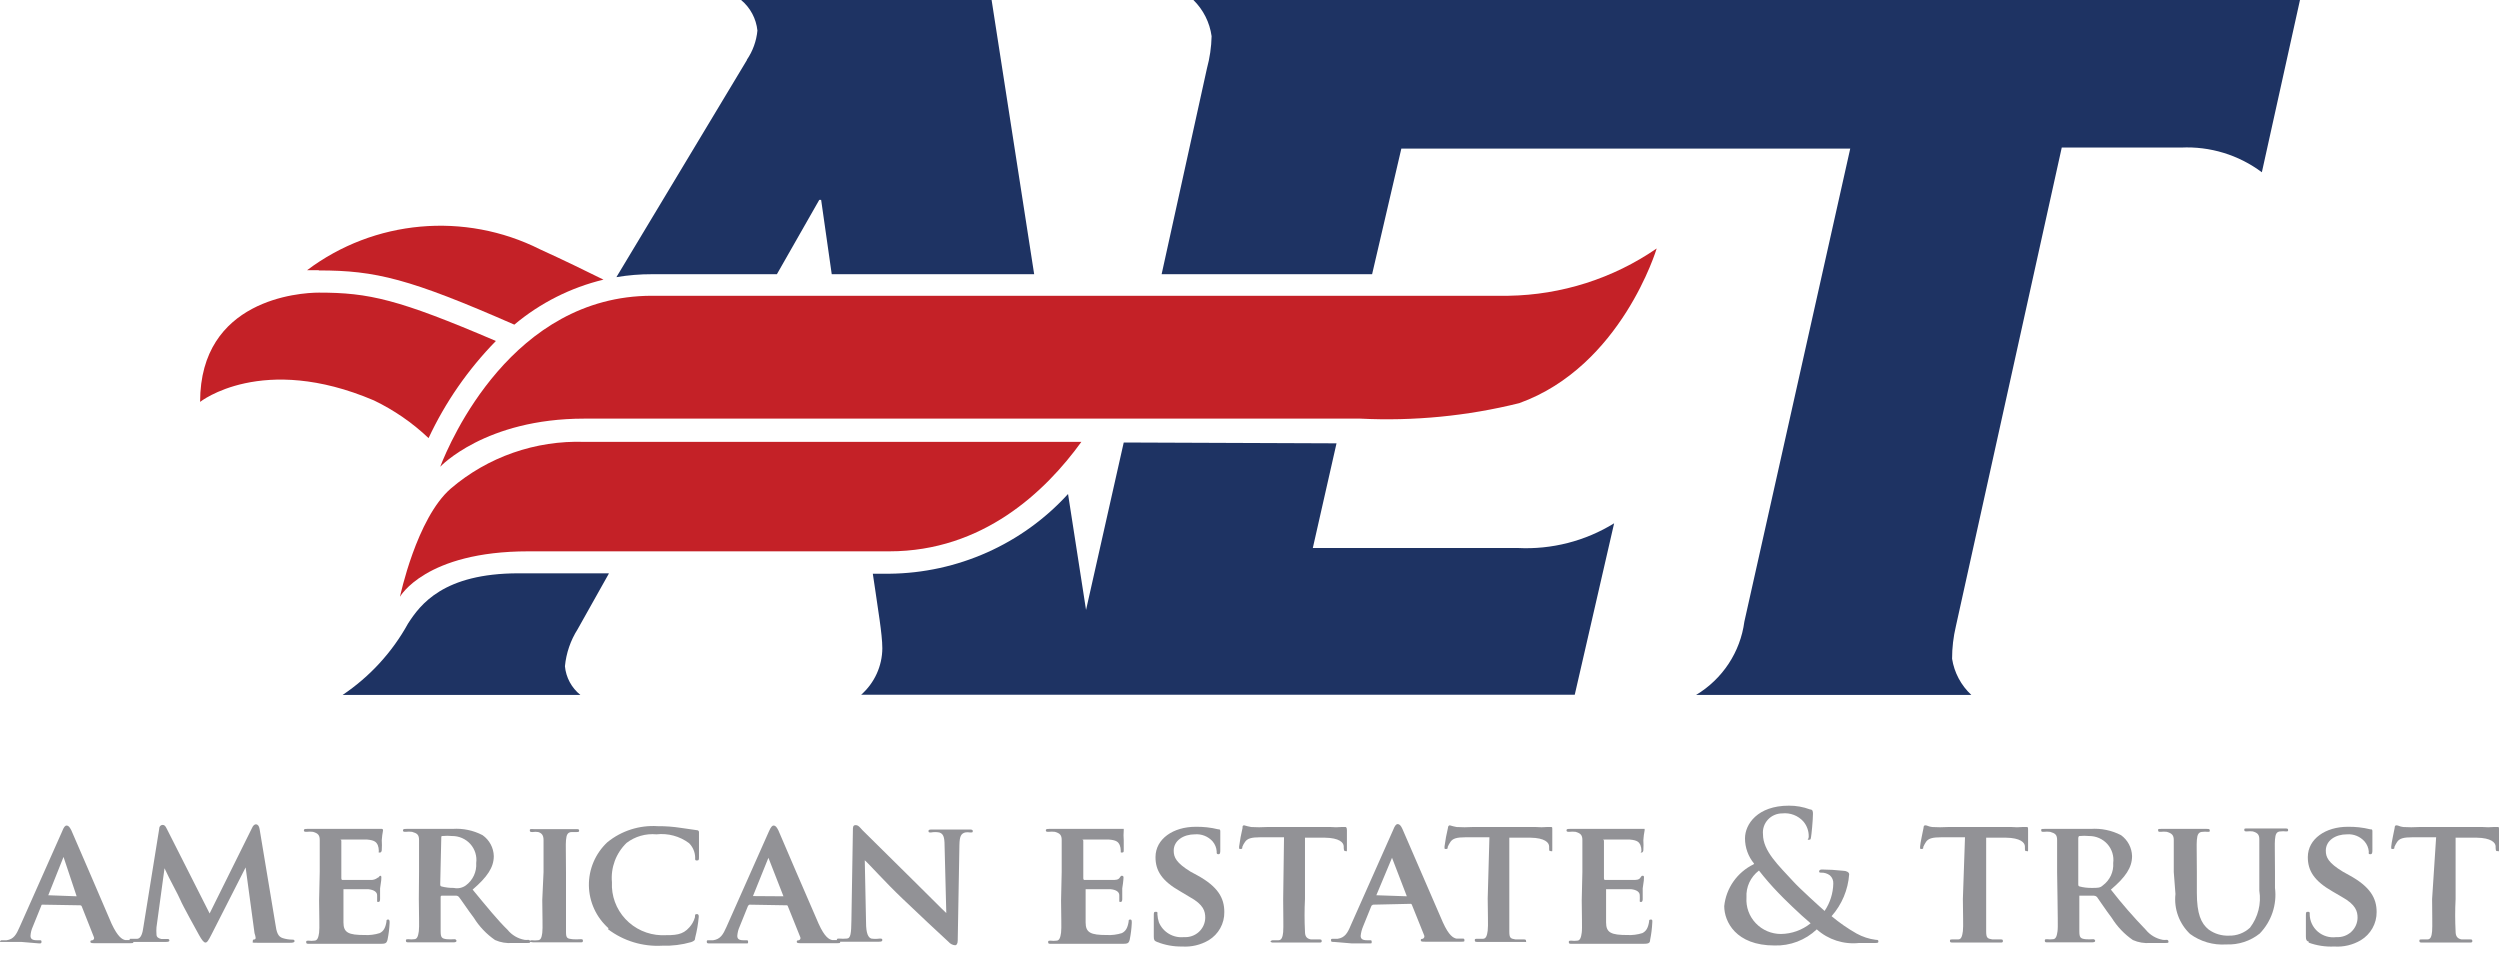
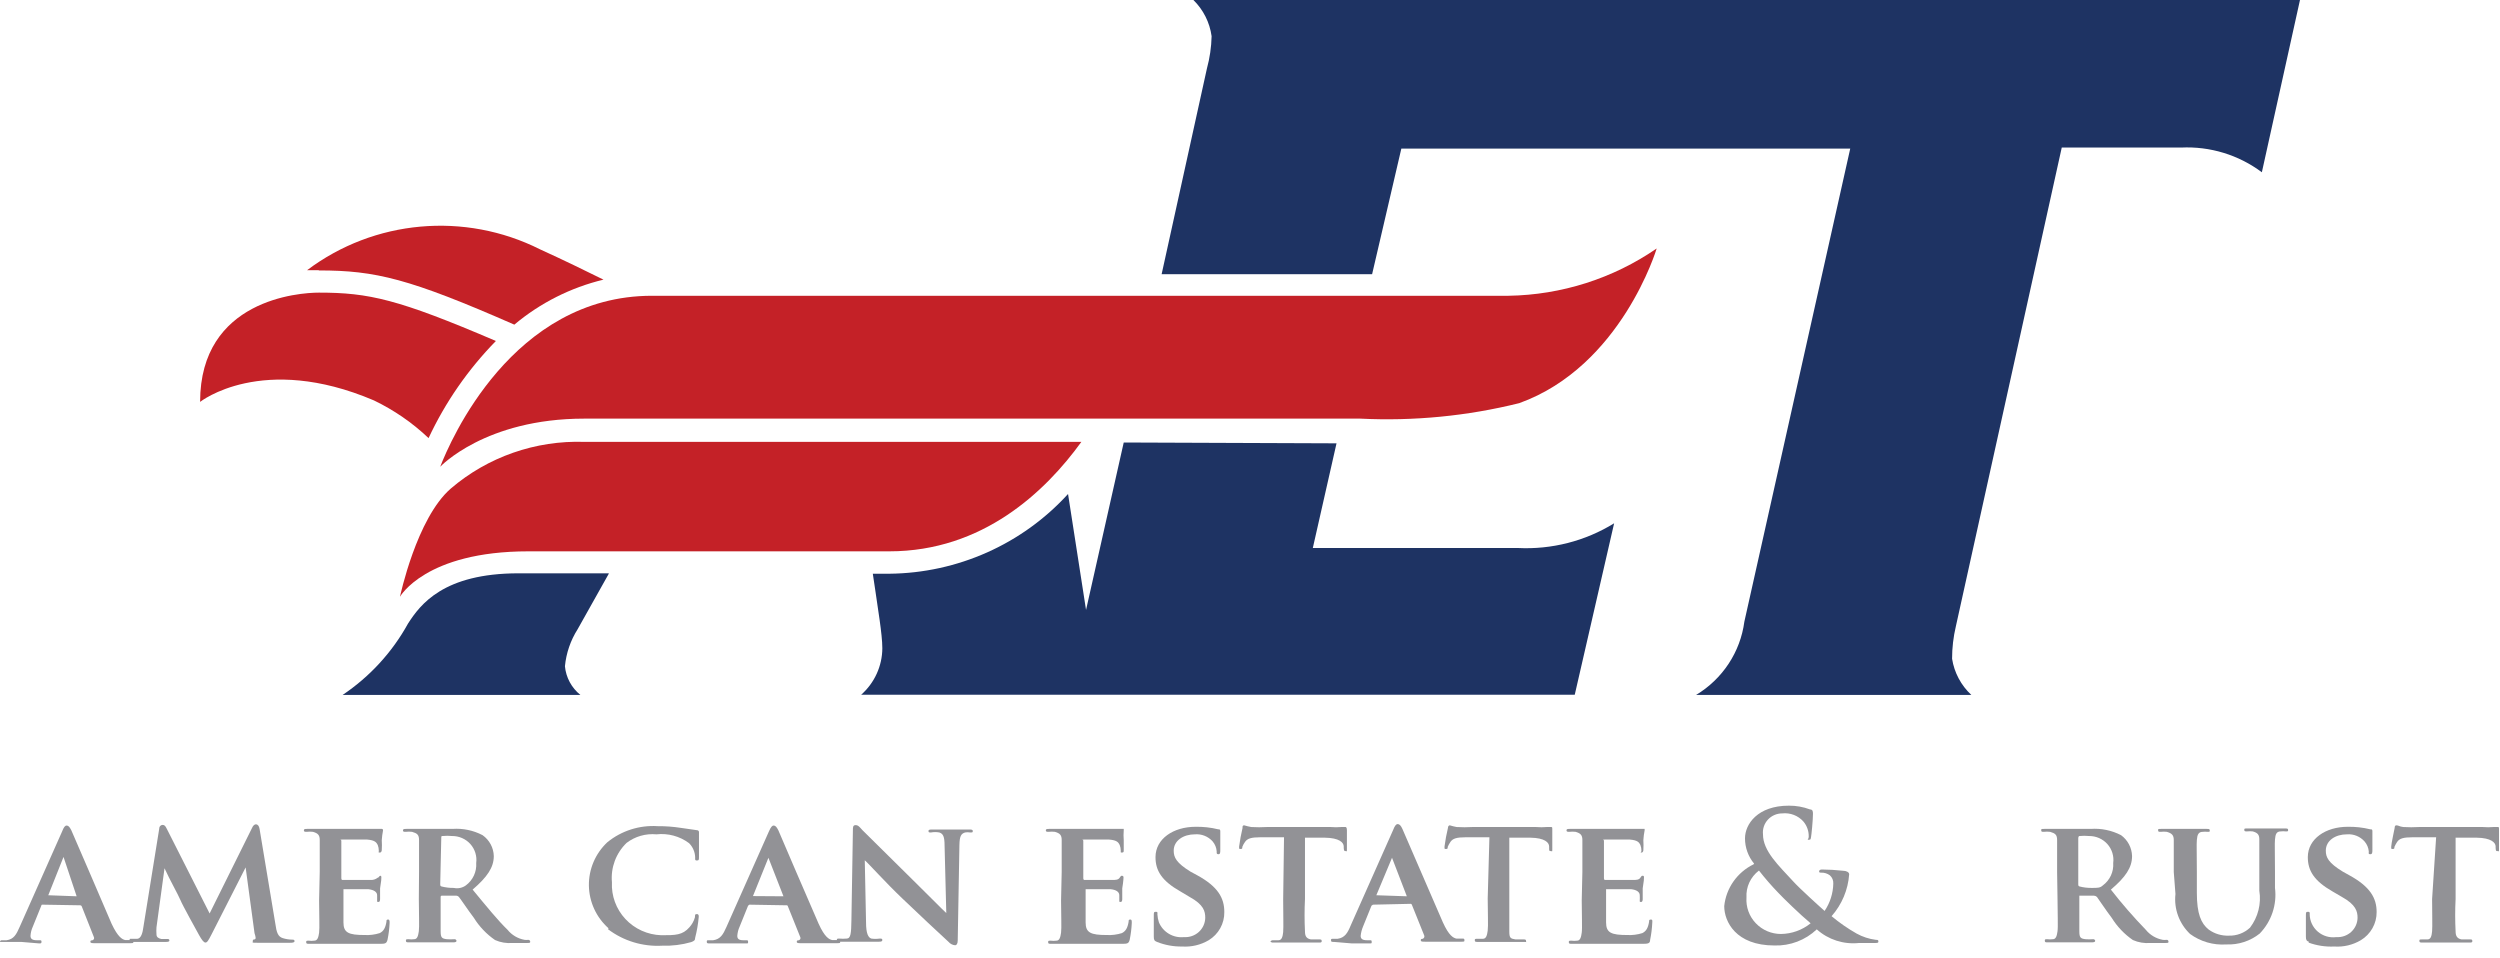
<svg xmlns="http://www.w3.org/2000/svg" width="120" height="46" viewBox="0 0 120 46" fill="none">
  <g clip-path="url(#clip0)">
    <path d="M3.679 43.022L3.049 41.133V41.063C3.049 41.063 3.049 41.063 3.049 41.133L2.317 42.972L3.679 43.022ZM2.053 43.424C2.002 43.424 1.992 43.424 1.982 43.474L1.575 44.479C1.511 44.618 1.473 44.768 1.464 44.921C1.464 45.052 1.535 45.132 1.768 45.132H1.88C1.972 45.132 1.992 45.132 1.992 45.212C1.992 45.293 1.941 45.283 1.87 45.283L1.016 45.212H0.142C0 45.212 0 45.212 0 45.212C0 45.212 0 45.132 0.081 45.132H0.315C0.661 45.082 0.783 44.861 0.945 44.489L2.978 39.917C3.059 39.706 3.12 39.626 3.202 39.626C3.283 39.626 3.344 39.697 3.425 39.857C3.608 40.259 4.879 43.233 5.356 44.338C5.661 44.991 5.875 45.092 6.007 45.122H6.302C6.363 45.122 6.403 45.122 6.403 45.202C6.403 45.283 6.403 45.273 6.068 45.273H4.564C4.431 45.273 4.34 45.273 4.34 45.212C4.34 45.152 4.34 45.142 4.442 45.132C4.474 45.121 4.499 45.097 4.511 45.066C4.523 45.035 4.52 45 4.503 44.971L3.923 43.504C3.91 43.472 3.877 43.452 3.842 43.454L2.053 43.424Z" fill="#929296" />
    <path fill-rule="evenodd" clip-rule="evenodd" d="M7.643 39.777C7.643 39.656 7.735 39.596 7.796 39.596C7.857 39.596 7.928 39.596 8.029 39.827L10.062 43.846L12.095 39.747C12.146 39.626 12.217 39.566 12.288 39.566C12.359 39.566 12.44 39.636 12.461 39.797L13.213 44.318C13.274 44.77 13.345 44.961 13.579 45.032C13.72 45.076 13.867 45.1 14.016 45.102C14.077 45.102 14.138 45.102 14.138 45.172C14.138 45.242 14.046 45.253 13.934 45.253C13.823 45.253 12.664 45.253 12.359 45.253C12.054 45.253 12.136 45.253 12.136 45.172C12.136 45.092 12.136 45.112 12.217 45.092C12.298 45.072 12.278 44.991 12.217 44.79L11.79 41.636L10.164 44.831C9.991 45.172 9.94 45.242 9.859 45.242C9.778 45.242 9.676 45.102 9.554 44.881C9.432 44.66 8.751 43.434 8.66 43.203C8.568 42.972 8.131 42.198 7.897 41.676L7.511 44.509C7.502 44.623 7.502 44.737 7.511 44.851C7.511 44.991 7.613 45.042 7.745 45.072H8.019C8.08 45.072 8.131 45.072 8.131 45.142C8.131 45.212 8.04 45.212 7.928 45.212H7.115H6.352C6.281 45.212 6.22 45.212 6.22 45.132C6.22 45.052 6.22 45.062 6.342 45.062H6.576C6.779 45.062 6.85 44.75 6.881 44.509L7.643 39.777Z" fill="#929296" />
    <path fill-rule="evenodd" clip-rule="evenodd" d="M15.347 41.857C15.347 40.761 15.347 40.55 15.347 40.319C15.347 40.088 15.266 39.998 15.022 39.928C14.921 39.915 14.818 39.915 14.717 39.928C14.646 39.928 14.585 39.928 14.585 39.857C14.585 39.787 14.646 39.787 14.758 39.787H15.866H17.898H18.213H18.335C18.335 39.787 18.386 39.787 18.386 39.857C18.355 40.013 18.335 40.171 18.325 40.329C18.335 40.487 18.335 40.644 18.325 40.802C18.325 40.802 18.325 40.922 18.234 40.922C18.142 40.922 18.183 40.922 18.183 40.832C18.182 40.739 18.165 40.647 18.132 40.56C18.071 40.44 18 40.329 17.624 40.299C17.492 40.299 16.608 40.299 16.435 40.299C16.262 40.299 16.384 40.299 16.384 40.36V42.158C16.384 42.158 16.384 42.238 16.435 42.238C16.486 42.238 17.593 42.238 17.766 42.238C17.898 42.25 18.029 42.21 18.132 42.128C18.183 42.128 18.213 42.038 18.244 42.038C18.274 42.038 18.305 42.038 18.305 42.108C18.305 42.178 18.305 42.279 18.244 42.64C18.244 42.791 18.244 43.082 18.244 43.133C18.244 43.183 18.244 43.293 18.173 43.293C18.102 43.293 18.102 43.293 18.102 43.233C18.106 43.146 18.106 43.059 18.102 42.972C18.102 42.821 17.959 42.711 17.675 42.681H16.486C16.486 42.681 16.486 42.681 16.486 42.761V43.203C16.486 43.444 16.486 44.067 16.486 44.278C16.486 44.77 16.73 44.881 17.502 44.881C17.746 44.894 17.991 44.863 18.224 44.79C18.407 44.7 18.498 44.549 18.549 44.248C18.549 44.178 18.549 44.137 18.63 44.137C18.711 44.137 18.701 44.238 18.701 44.308C18.689 44.578 18.655 44.847 18.6 45.112C18.549 45.303 18.478 45.303 18.193 45.303C17.624 45.303 17.177 45.303 16.791 45.303H14.849C14.748 45.303 14.697 45.303 14.697 45.233C14.697 45.162 14.697 45.152 14.819 45.152C14.906 45.165 14.995 45.165 15.083 45.152C15.246 45.152 15.286 44.981 15.317 44.77C15.347 44.559 15.317 43.886 15.317 43.223L15.347 41.857Z" fill="#929296" />
    <path d="M21.131 42.429C21.131 42.5 21.131 42.53 21.192 42.55C21.384 42.599 21.582 42.623 21.781 42.62C21.983 42.664 22.194 42.62 22.36 42.5C22.7 42.248 22.888 41.843 22.858 41.425C22.902 41.096 22.8 40.764 22.578 40.515C22.356 40.267 22.035 40.126 21.7 40.129C21.547 40.114 21.394 40.114 21.242 40.129C21.192 40.129 21.181 40.129 21.181 40.229L21.131 42.429ZM20.114 41.857V40.319C20.114 40.068 20.023 39.998 19.779 39.928C19.677 39.915 19.575 39.915 19.474 39.928C19.392 39.928 19.342 39.928 19.342 39.857C19.342 39.787 19.413 39.787 19.525 39.787H20.541H21.72C22.22 39.752 22.72 39.856 23.163 40.088C23.493 40.32 23.693 40.693 23.702 41.093C23.702 41.636 23.387 42.098 22.686 42.701C23.366 43.524 23.905 44.188 24.363 44.63C24.566 44.882 24.855 45.053 25.176 45.112C25.236 45.121 25.298 45.121 25.359 45.112C25.405 45.112 25.445 45.146 25.45 45.192C25.45 45.253 25.45 45.263 25.298 45.263H24.596C24.311 45.286 24.024 45.238 23.763 45.122C23.354 44.84 23.007 44.477 22.747 44.057C22.442 43.655 22.127 43.173 22.025 43.052C21.991 43.015 21.943 42.993 21.893 42.992H21.202C21.202 42.992 21.151 42.992 21.151 43.052V43.153C21.151 43.826 21.151 44.389 21.151 44.7C21.151 45.011 21.212 45.052 21.446 45.082C21.567 45.091 21.69 45.091 21.811 45.082C21.836 45.079 21.86 45.086 21.879 45.101C21.898 45.116 21.911 45.138 21.913 45.162C21.913 45.212 21.852 45.233 21.761 45.233H20.572H19.636C19.545 45.233 19.484 45.233 19.484 45.162C19.484 45.092 19.484 45.082 19.606 45.082C19.697 45.094 19.789 45.094 19.88 45.082C20.033 45.082 20.073 44.911 20.104 44.7C20.134 44.489 20.104 43.816 20.104 43.153L20.114 41.857Z" fill="#929296" />
-     <path fill-rule="evenodd" clip-rule="evenodd" d="M26.09 41.857C26.09 40.761 26.09 40.55 26.09 40.319C26.09 40.088 25.999 39.988 25.836 39.938C25.745 39.923 25.653 39.923 25.562 39.938C25.481 39.938 25.43 39.938 25.43 39.857C25.43 39.777 25.491 39.797 25.613 39.797H26.629H27.645C27.737 39.797 27.798 39.797 27.798 39.857C27.798 39.917 27.798 39.938 27.676 39.938H27.452C27.249 39.938 27.188 40.068 27.168 40.329C27.147 40.591 27.168 40.772 27.168 41.867V43.153C27.168 43.856 27.168 44.439 27.168 44.74C27.168 45.042 27.239 45.052 27.473 45.082C27.601 45.092 27.73 45.092 27.859 45.082C27.95 45.082 27.981 45.082 27.981 45.162C27.981 45.242 27.92 45.233 27.839 45.233H26.609H25.592C25.501 45.212 25.409 45.212 25.409 45.212C25.409 45.212 25.409 45.132 25.531 45.132C25.622 45.144 25.715 45.144 25.806 45.132C25.958 45.132 25.999 45.001 26.029 44.78C26.06 44.559 26.029 43.906 26.029 43.203L26.09 41.857Z" fill="#929296" />
    <path fill-rule="evenodd" clip-rule="evenodd" d="M29.211 44.559C28.621 44.035 28.279 43.292 28.267 42.508C28.256 41.724 28.575 40.971 29.15 40.43C29.827 39.877 30.692 39.6 31.569 39.656C31.939 39.653 32.31 39.68 32.676 39.737L33.439 39.847C33.52 39.847 33.551 39.897 33.551 39.938C33.551 39.978 33.551 40.078 33.551 40.34C33.551 40.601 33.551 40.983 33.551 41.123C33.551 41.264 33.551 41.304 33.449 41.304C33.347 41.304 33.368 41.244 33.368 41.153C33.361 40.897 33.256 40.652 33.073 40.47C32.625 40.137 32.065 39.986 31.508 40.048C30.994 40.001 30.482 40.148 30.075 40.46C29.566 40.954 29.309 41.647 29.373 42.349C29.34 42.998 29.573 43.633 30.018 44.111C30.463 44.589 31.084 44.87 31.741 44.891C32.422 44.891 32.758 44.891 33.093 44.509C33.218 44.37 33.308 44.206 33.358 44.027C33.358 43.916 33.358 43.876 33.449 43.876C33.54 43.876 33.54 43.946 33.54 44.007C33.511 44.346 33.453 44.682 33.368 45.011C33.368 45.142 33.307 45.172 33.175 45.222C32.726 45.351 32.259 45.408 31.792 45.393C30.853 45.447 29.926 45.166 29.18 44.599" fill="#929296" />
    <path d="M37.606 43.022L36.884 41.173V41.103C36.884 41.103 36.884 41.103 36.884 41.173L36.142 43.012L37.606 43.022ZM35.969 43.424C35.969 43.424 35.969 43.424 35.908 43.474L35.502 44.479C35.438 44.618 35.4 44.768 35.39 44.921C35.39 45.052 35.451 45.132 35.685 45.132H35.797C35.898 45.132 35.908 45.132 35.908 45.212C35.908 45.293 35.908 45.283 35.797 45.283H34.943H34.059C33.967 45.283 33.926 45.283 33.926 45.212C33.926 45.142 33.926 45.132 34.008 45.132H34.231C34.577 45.082 34.709 44.861 34.872 44.489L36.904 39.917C36.996 39.706 37.057 39.626 37.138 39.626C37.22 39.626 37.281 39.697 37.362 39.857C37.535 40.259 38.805 43.233 39.293 44.338C39.588 44.991 39.801 45.092 39.943 45.122H40.228C40.299 45.122 40.33 45.122 40.33 45.202C40.33 45.283 40.33 45.273 40.004 45.273H38.47C38.327 45.273 38.246 45.273 38.246 45.212C38.246 45.152 38.246 45.142 38.348 45.132C38.38 45.121 38.405 45.097 38.417 45.066C38.429 45.035 38.426 45 38.409 44.971L37.819 43.504C37.817 43.488 37.808 43.474 37.794 43.464C37.781 43.455 37.764 43.451 37.748 43.454L35.969 43.424Z" fill="#929296" />
    <path fill-rule="evenodd" clip-rule="evenodd" d="M41.57 44.268C41.57 44.831 41.681 45.001 41.824 45.052C41.955 45.071 42.089 45.071 42.22 45.052C42.312 45.052 42.352 45.052 42.352 45.122C42.352 45.192 42.291 45.202 42.179 45.202H41.163H40.34C40.238 45.202 40.167 45.202 40.167 45.122C40.167 45.042 40.218 45.052 40.289 45.052C40.404 45.062 40.52 45.062 40.635 45.052C40.838 45.052 40.858 44.8 40.868 44.167L40.939 39.857C40.939 39.706 40.939 39.606 41.072 39.606C41.204 39.606 41.275 39.717 41.397 39.847C41.519 39.978 42.688 41.113 43.775 42.198C44.294 42.701 45.3 43.725 45.422 43.826L45.34 40.601C45.34 40.149 45.269 40.018 45.086 39.958C44.955 39.934 44.821 39.934 44.69 39.958C44.588 39.958 44.568 39.958 44.568 39.887C44.568 39.817 44.639 39.817 44.761 39.817H45.777H46.519C46.621 39.817 46.692 39.817 46.692 39.887C46.692 39.958 46.692 39.958 46.56 39.958C46.483 39.944 46.404 39.944 46.326 39.958C46.123 40.018 46.062 40.149 46.052 40.56L45.971 45.142C45.971 45.303 45.91 45.373 45.849 45.373C45.726 45.364 45.612 45.306 45.533 45.212C45.056 44.78 44.111 43.886 43.308 43.123C42.505 42.359 41.671 41.425 41.509 41.294L41.57 44.268Z" fill="#929296" />
    <path fill-rule="evenodd" clip-rule="evenodd" d="M50.961 41.857C50.961 40.761 50.961 40.55 50.961 40.319C50.961 40.088 50.88 39.998 50.636 39.928C50.535 39.915 50.432 39.915 50.331 39.928C50.26 39.928 50.199 39.928 50.199 39.857C50.199 39.787 50.27 39.787 50.372 39.787H51.469H53.502H53.817H53.939C53.939 39.787 53.939 39.787 53.939 39.857C53.926 40.014 53.926 40.172 53.939 40.329C53.939 40.4 53.939 40.721 53.939 40.802C53.939 40.882 53.939 40.922 53.858 40.922C53.776 40.922 53.797 40.922 53.797 40.832C53.796 40.739 53.779 40.647 53.746 40.56C53.685 40.44 53.624 40.329 53.238 40.299C53.106 40.299 52.221 40.299 52.049 40.299C51.876 40.299 51.998 40.299 51.998 40.36V42.158C51.998 42.158 51.998 42.238 52.049 42.238C52.099 42.238 53.207 42.238 53.38 42.238C53.553 42.238 53.675 42.238 53.746 42.128C53.817 42.017 53.827 42.038 53.868 42.038C53.903 42.042 53.929 42.073 53.929 42.108C53.929 42.108 53.929 42.279 53.868 42.64C53.868 42.791 53.868 43.082 53.868 43.133C53.868 43.183 53.868 43.293 53.797 43.293C53.726 43.293 53.726 43.293 53.726 43.233C53.73 43.146 53.73 43.059 53.726 42.972C53.726 42.821 53.593 42.711 53.309 42.681H52.11C52.11 42.681 52.11 42.681 52.11 42.761V43.203C52.11 43.444 52.11 44.067 52.11 44.278C52.11 44.77 52.354 44.881 53.126 44.881C53.37 44.894 53.614 44.863 53.848 44.79C54.031 44.7 54.122 44.549 54.173 44.248C54.173 44.178 54.173 44.137 54.254 44.137C54.336 44.137 54.325 44.238 54.325 44.308C54.313 44.578 54.279 44.847 54.224 45.112C54.173 45.303 54.102 45.303 53.817 45.303C53.248 45.303 52.801 45.303 52.414 45.303H50.463C50.361 45.303 50.311 45.303 50.311 45.233C50.311 45.162 50.311 45.152 50.433 45.152C50.524 45.164 50.616 45.164 50.707 45.152C50.859 45.152 50.9 44.981 50.931 44.77C50.961 44.559 50.931 43.886 50.931 43.223L50.961 41.857Z" fill="#929296" />
    <path fill-rule="evenodd" clip-rule="evenodd" d="M55.535 45.212C55.413 45.162 55.382 45.122 55.382 44.961C55.382 44.569 55.382 44.117 55.382 43.956C55.382 43.796 55.382 43.766 55.484 43.766C55.586 43.766 55.555 43.836 55.555 43.886C55.562 44.016 55.586 44.144 55.626 44.268C55.823 44.746 56.316 45.037 56.836 44.981C57.096 44.998 57.352 44.908 57.544 44.734C57.736 44.559 57.847 44.315 57.852 44.057C57.852 43.745 57.781 43.424 57.1 43.052L56.663 42.791C55.758 42.279 55.464 41.786 55.464 41.143C55.464 40.259 56.327 39.686 57.385 39.686C57.751 39.679 58.117 39.719 58.472 39.807C58.533 39.807 58.574 39.807 58.574 39.897C58.574 39.988 58.574 40.199 58.574 40.772C58.574 40.922 58.574 41.003 58.482 41.003C58.391 41.003 58.401 40.952 58.401 40.872C58.391 40.695 58.323 40.526 58.208 40.39C57.995 40.148 57.677 40.021 57.354 40.048C56.815 40.048 56.338 40.34 56.338 40.832C56.338 41.153 56.46 41.414 57.141 41.837L57.456 42.007C58.472 42.56 58.767 43.112 58.767 43.776C58.777 44.328 58.491 44.844 58.015 45.132C57.632 45.357 57.189 45.462 56.744 45.433C56.33 45.44 55.919 45.365 55.535 45.212Z" fill="#929296" />
    <path fill-rule="evenodd" clip-rule="evenodd" d="M61.633 40.189H60.495C60.058 40.189 59.875 40.249 59.763 40.41C59.708 40.484 59.663 40.565 59.631 40.651C59.631 40.721 59.631 40.751 59.55 40.751C59.468 40.751 59.478 40.751 59.478 40.631C59.517 40.334 59.572 40.038 59.641 39.747C59.641 39.656 59.641 39.616 59.722 39.616C59.833 39.649 59.944 39.676 60.058 39.697C60.312 39.712 60.566 39.712 60.82 39.697H63.869C64.041 39.712 64.215 39.712 64.387 39.697H64.591C64.591 39.697 64.652 39.697 64.652 39.847C64.652 39.998 64.652 40.54 64.652 40.731C64.652 40.922 64.652 40.852 64.591 40.852C64.53 40.852 64.509 40.852 64.499 40.701V40.631C64.499 40.44 64.286 40.219 63.595 40.209H62.639V43.153C62.613 43.672 62.613 44.191 62.639 44.71C62.639 44.921 62.7 45.052 62.924 45.092H63.32C63.401 45.092 63.442 45.092 63.442 45.172C63.442 45.253 63.381 45.242 63.29 45.242H62.06H61.044C61.033 45.212 60.983 45.212 60.983 45.212C60.983 45.212 60.983 45.132 61.105 45.132H61.369C61.521 45.132 61.572 44.961 61.592 44.74C61.613 44.519 61.592 43.856 61.592 43.193L61.633 40.189Z" fill="#929296" />
    <path d="M67.528 43.022L66.817 41.173V41.103C66.817 41.103 66.817 41.103 66.817 41.173L66.064 42.972L67.528 43.022ZM65.902 43.424C65.902 43.424 65.902 43.424 65.831 43.474L65.424 44.479C65.365 44.62 65.327 44.769 65.312 44.921C65.312 45.052 65.383 45.132 65.617 45.132H65.729C65.831 45.132 65.841 45.132 65.841 45.212C65.841 45.293 65.841 45.283 65.719 45.283H64.875L64.032 45.212C63.93 45.212 63.889 45.212 63.889 45.142C63.889 45.072 63.889 45.062 63.981 45.062H64.204C64.55 45.011 64.682 44.79 64.835 44.419L66.867 39.847C66.949 39.636 67.01 39.556 67.091 39.556C67.172 39.556 67.243 39.626 67.315 39.787C67.498 40.189 68.768 43.163 69.256 44.268C69.551 44.921 69.764 45.022 69.906 45.052H70.191C70.262 45.052 70.293 45.052 70.293 45.132C70.293 45.212 70.293 45.202 69.967 45.202H68.422C68.28 45.202 68.199 45.202 68.199 45.142C68.199 45.082 68.199 45.072 68.29 45.062C68.322 45.05 68.347 45.027 68.361 44.996C68.374 44.966 68.375 44.931 68.362 44.901L67.772 43.434C67.762 43.399 67.727 43.377 67.691 43.384L65.902 43.424Z" fill="#929296" />
    <path fill-rule="evenodd" clip-rule="evenodd" d="M71.492 40.189H70.353C69.916 40.189 69.734 40.249 69.622 40.41C69.57 40.486 69.526 40.567 69.49 40.651C69.49 40.721 69.49 40.751 69.408 40.751C69.327 40.751 69.337 40.751 69.337 40.631C69.376 40.334 69.43 40.038 69.5 39.747C69.5 39.656 69.55 39.616 69.591 39.616C69.698 39.649 69.806 39.676 69.916 39.697C70.17 39.712 70.425 39.712 70.679 39.697H73.728C73.9 39.712 74.074 39.712 74.246 39.697H74.449C74.51 39.697 74.51 39.697 74.51 39.847C74.51 39.998 74.51 40.54 74.51 40.731C74.51 40.922 74.51 40.852 74.439 40.852C74.368 40.852 74.358 40.852 74.358 40.701V40.631C74.358 40.44 74.144 40.219 73.463 40.209H72.447V43.153C72.447 43.816 72.447 44.389 72.447 44.71C72.447 45.032 72.508 45.052 72.742 45.092H73.128C73.209 45.092 73.25 45.092 73.25 45.172C73.25 45.253 73.301 45.212 73.179 45.212H71.959H70.943C70.841 45.212 70.79 45.212 70.79 45.142C70.79 45.072 70.79 45.062 70.912 45.062H71.177C71.339 45.062 71.38 44.891 71.41 44.67C71.441 44.449 71.41 43.786 71.41 43.123L71.492 40.189Z" fill="#929296" />
    <path fill-rule="evenodd" clip-rule="evenodd" d="M75.954 41.857C75.954 40.761 75.954 40.55 75.954 40.319C75.954 40.088 75.872 39.998 75.628 39.928C75.527 39.915 75.425 39.915 75.323 39.928C75.252 39.928 75.191 39.928 75.191 39.857C75.191 39.787 75.252 39.787 75.364 39.787H76.472H78.505H78.82H78.942C78.942 39.787 78.942 39.787 78.942 39.857C78.911 40.013 78.89 40.171 78.881 40.329C78.891 40.487 78.891 40.644 78.881 40.802C78.881 40.802 78.881 40.922 78.789 40.922C78.698 40.922 78.789 40.922 78.789 40.832C78.789 40.739 78.772 40.647 78.739 40.56C78.678 40.44 78.617 40.329 78.23 40.299C78.098 40.299 77.214 40.299 77.041 40.299C76.868 40.299 76.99 40.299 76.99 40.36V42.158C76.99 42.158 76.99 42.238 77.041 42.238C77.092 42.238 78.2 42.238 78.373 42.238C78.545 42.238 78.667 42.238 78.739 42.128C78.81 42.017 78.82 42.038 78.85 42.038C78.881 42.038 78.911 42.038 78.911 42.108C78.911 42.178 78.911 42.279 78.85 42.64C78.85 42.791 78.85 43.082 78.85 43.133C78.85 43.183 78.85 43.293 78.779 43.293C78.708 43.293 78.708 43.293 78.708 43.233C78.713 43.146 78.713 43.059 78.708 42.972C78.708 42.821 78.566 42.711 78.291 42.681H77.092C77.092 42.681 77.092 42.681 77.092 42.761V43.203C77.092 43.444 77.092 44.067 77.092 44.278C77.092 44.77 77.336 44.881 78.108 44.881C78.353 44.894 78.597 44.863 78.83 44.79C79.013 44.7 79.105 44.549 79.155 44.248C79.155 44.178 79.155 44.137 79.247 44.137C79.338 44.137 79.308 44.238 79.308 44.308C79.295 44.578 79.261 44.847 79.206 45.112C79.206 45.303 79.084 45.303 78.799 45.303C78.23 45.303 77.783 45.303 77.397 45.303H75.456C75.354 45.303 75.303 45.303 75.303 45.233C75.303 45.162 75.303 45.152 75.425 45.152C75.516 45.164 75.609 45.164 75.7 45.152C75.852 45.152 75.893 44.981 75.923 44.77C75.954 44.559 75.923 43.886 75.923 43.223L75.954 41.857Z" fill="#929296" />
    <path d="M86.91 44.318C86.402 43.896 85.579 43.092 85.355 42.851C85.028 42.513 84.719 42.157 84.43 41.786C84.025 42.093 83.8 42.579 83.831 43.082C83.8 43.535 83.96 43.981 84.275 44.312C84.589 44.644 85.028 44.832 85.487 44.831C86.007 44.824 86.508 44.643 86.91 44.318ZM84.197 41.455C83.913 41.111 83.759 40.682 83.76 40.239C83.76 39.566 84.359 38.672 85.863 38.672C86.211 38.669 86.555 38.73 86.88 38.852C87.022 38.852 87.022 38.973 87.022 39.074C87.022 39.355 86.951 40.078 86.931 40.169C86.91 40.259 86.931 40.309 86.819 40.309C86.707 40.309 86.819 40.309 86.819 40.149C86.823 39.888 86.733 39.635 86.565 39.435C86.311 39.148 85.931 39.002 85.548 39.043C85.286 39.042 85.036 39.151 84.86 39.342C84.683 39.534 84.597 39.79 84.623 40.048C84.623 40.852 85.376 41.545 86.067 42.299C86.361 42.63 87.418 43.585 87.581 43.725C87.844 43.335 87.989 42.878 87.998 42.409C88.006 42.261 87.946 42.117 87.835 42.017C87.716 41.928 87.568 41.882 87.418 41.887C87.357 41.887 87.317 41.887 87.317 41.827C87.317 41.766 87.378 41.736 87.449 41.736C87.788 41.739 88.128 41.759 88.465 41.796C88.628 41.796 88.76 41.867 88.76 41.967C88.707 42.71 88.411 43.415 87.916 43.977C88.29 44.29 88.691 44.569 89.116 44.81C89.402 44.968 89.716 45.071 90.041 45.112C90.122 45.112 90.163 45.112 90.163 45.192C90.163 45.273 90.091 45.263 89.898 45.263H89.238C88.497 45.343 87.757 45.105 87.205 44.609C86.66 45.127 85.928 45.407 85.172 45.383C83.322 45.383 82.763 44.238 82.763 43.494C82.852 42.628 83.386 41.869 84.176 41.485" fill="#929296" />
-     <path fill-rule="evenodd" clip-rule="evenodd" d="M94.32 40.189H93.191C92.744 40.189 92.561 40.249 92.449 40.41C92.398 40.486 92.354 40.567 92.317 40.651C92.317 40.721 92.317 40.751 92.236 40.751C92.155 40.751 92.165 40.751 92.165 40.631C92.165 40.51 92.317 39.807 92.328 39.747C92.338 39.686 92.328 39.616 92.419 39.616C92.51 39.616 92.561 39.676 92.744 39.697C92.998 39.712 93.253 39.712 93.506 39.697H96.556C96.728 39.712 96.901 39.712 97.074 39.697H97.277C97.338 39.697 97.348 39.697 97.348 39.847C97.348 39.998 97.348 40.54 97.348 40.731C97.348 40.922 97.348 40.852 97.277 40.852C97.206 40.852 97.196 40.852 97.196 40.701V40.631C97.196 40.44 96.972 40.219 96.291 40.209H95.336V43.153C95.336 43.816 95.336 44.389 95.336 44.71C95.336 45.032 95.407 45.052 95.631 45.092H96.017C96.108 45.092 96.139 45.092 96.139 45.172C96.139 45.253 96.078 45.242 95.997 45.242H94.767H93.75C93.649 45.242 93.598 45.242 93.598 45.172C93.598 45.102 93.598 45.092 93.72 45.092H93.994C94.147 45.092 94.187 44.921 94.218 44.7C94.248 44.479 94.218 43.816 94.218 43.153L94.32 40.189Z" fill="#929296" />
    <path d="M99.757 42.429C99.757 42.5 99.757 42.53 99.818 42.55C100.007 42.599 100.202 42.622 100.397 42.62C100.702 42.62 100.804 42.62 100.936 42.5C101.276 42.248 101.464 41.843 101.434 41.425C101.478 41.096 101.376 40.764 101.154 40.515C100.932 40.267 100.611 40.126 100.276 40.129C100.123 40.114 99.97 40.114 99.818 40.129C99.818 40.129 99.757 40.129 99.757 40.229V42.429ZM98.741 41.857V40.319C98.741 40.068 98.649 39.998 98.405 39.928C98.304 39.915 98.202 39.915 98.1 39.928C98.019 39.928 97.978 39.928 97.978 39.857C97.978 39.787 97.978 39.787 98.151 39.787H99.168H100.357C100.86 39.752 101.363 39.857 101.81 40.088C102.134 40.324 102.329 40.695 102.339 41.093C102.339 41.636 102.034 42.098 101.322 42.701C101.846 43.373 102.406 44.017 102.999 44.63C103.203 44.882 103.492 45.053 103.813 45.112C103.873 45.121 103.935 45.121 103.995 45.112C104.019 45.109 104.042 45.116 104.06 45.132C104.077 45.147 104.087 45.169 104.087 45.192C104.087 45.253 104.087 45.263 103.934 45.263H103.213C102.927 45.286 102.641 45.238 102.379 45.122C101.97 44.84 101.624 44.477 101.363 44.057C101.058 43.655 100.743 43.173 100.652 43.052C100.613 43.016 100.562 42.995 100.509 42.992H99.808C99.808 42.992 99.808 42.992 99.808 43.052V43.153C99.808 43.826 99.808 44.389 99.808 44.7C99.808 45.011 99.869 45.052 100.103 45.082C100.225 45.091 100.347 45.091 100.469 45.082C100.493 45.079 100.517 45.086 100.536 45.101C100.556 45.116 100.568 45.138 100.57 45.162C100.57 45.212 100.509 45.233 100.408 45.233H99.229H98.294C98.202 45.233 98.151 45.233 98.151 45.162C98.151 45.092 98.151 45.082 98.263 45.082C98.354 45.094 98.447 45.094 98.537 45.082C98.69 45.082 98.731 44.911 98.761 44.7C98.792 44.489 98.761 43.816 98.761 43.153L98.741 41.857Z" fill="#929296" />
    <path fill-rule="evenodd" clip-rule="evenodd" d="M104.341 41.857C104.341 40.761 104.341 40.55 104.341 40.319C104.341 40.088 104.25 39.998 104.006 39.928C103.908 39.915 103.809 39.915 103.711 39.928C103.63 39.928 103.589 39.928 103.589 39.857C103.589 39.787 103.589 39.787 103.751 39.787H104.89H105.906C106.018 39.787 106.069 39.787 106.069 39.857C106.069 39.928 106.069 39.928 105.957 39.928C105.883 39.918 105.808 39.918 105.733 39.928C105.53 39.928 105.469 40.058 105.449 40.319C105.429 40.581 105.449 40.761 105.449 41.857V42.861C105.449 43.866 105.652 44.328 106.018 44.62C106.297 44.822 106.638 44.925 106.984 44.911C107.36 44.923 107.726 44.785 108 44.529C108.387 44.021 108.549 43.379 108.447 42.751V41.837C108.447 40.741 108.447 40.53 108.447 40.299C108.447 40.068 108.376 39.978 108.132 39.907C108.041 39.897 107.949 39.897 107.858 39.907C107.766 39.907 107.726 39.907 107.726 39.837C107.726 39.767 107.726 39.767 107.878 39.767H108.783H109.677C109.779 39.767 109.829 39.767 109.829 39.837C109.829 39.907 109.829 39.907 109.707 39.907C109.633 39.898 109.558 39.898 109.484 39.907C109.27 39.907 109.22 40.038 109.199 40.299C109.179 40.56 109.199 40.741 109.199 41.837V42.62C109.3 43.422 109.031 44.226 108.467 44.81C108.015 45.172 107.443 45.358 106.862 45.333C106.24 45.376 105.624 45.197 105.124 44.831C104.601 44.333 104.342 43.624 104.422 42.912L104.341 41.857Z" fill="#929296" />
    <path fill-rule="evenodd" clip-rule="evenodd" d="M110.836 45.212C110.714 45.162 110.683 45.122 110.683 44.961C110.683 44.569 110.683 44.117 110.683 43.956C110.683 43.796 110.683 43.766 110.785 43.766C110.887 43.766 110.866 43.836 110.866 43.886C110.869 44.206 111.011 44.51 111.256 44.72C111.501 44.929 111.826 45.025 112.147 44.981C112.407 44.998 112.663 44.908 112.855 44.734C113.047 44.559 113.158 44.315 113.163 44.057C113.163 43.745 113.082 43.424 112.411 43.052L111.964 42.791C111.069 42.279 110.775 41.786 110.775 41.143C110.775 40.259 111.639 39.686 112.685 39.686C113.052 39.679 113.418 39.719 113.773 39.807C113.844 39.807 113.875 39.807 113.875 39.897C113.875 39.988 113.875 40.199 113.875 40.772C113.875 40.922 113.875 41.003 113.773 41.003C113.671 41.003 113.702 40.952 113.702 40.872C113.687 40.694 113.616 40.526 113.499 40.39C113.288 40.151 112.975 40.024 112.655 40.048C112.106 40.048 111.639 40.34 111.639 40.832C111.639 41.153 111.761 41.414 112.452 41.837L112.757 42.007C113.773 42.56 114.078 43.112 114.078 43.776C114.084 44.329 113.794 44.845 113.316 45.132C112.933 45.358 112.49 45.463 112.045 45.433C111.623 45.453 111.201 45.389 110.805 45.242" fill="#929296" />
    <path fill-rule="evenodd" clip-rule="evenodd" d="M116.934 40.189H115.806C115.358 40.189 115.175 40.249 115.064 40.41C115.013 40.486 114.968 40.567 114.932 40.651C114.932 40.721 114.932 40.751 114.85 40.751C114.769 40.751 114.779 40.751 114.779 40.631C114.779 40.51 114.932 39.807 114.942 39.747C114.952 39.686 114.942 39.616 115.033 39.616C115.125 39.616 115.175 39.676 115.358 39.697C115.612 39.712 115.867 39.712 116.121 39.697H119.17C119.342 39.712 119.516 39.712 119.688 39.697H119.891C119.952 39.697 119.952 39.697 119.952 39.847C119.952 39.998 119.952 40.54 119.952 40.731C119.952 40.922 119.952 40.852 119.881 40.852C119.81 40.852 119.8 40.852 119.79 40.701V40.631C119.79 40.44 119.566 40.219 118.885 40.209H117.869V43.153C117.842 43.672 117.842 44.191 117.869 44.71C117.869 44.921 117.94 45.052 118.153 45.092H118.55C118.641 45.092 118.672 45.092 118.672 45.172C118.672 45.253 118.611 45.242 118.519 45.242H117.3H116.283C116.182 45.242 116.131 45.242 116.131 45.172C116.131 45.102 116.131 45.092 116.253 45.092H116.517C116.68 45.092 116.72 44.921 116.741 44.7C116.761 44.479 116.741 43.816 116.741 43.153L116.934 40.189Z" fill="#929296" />
-     <path fill-rule="evenodd" clip-rule="evenodd" d="M35.858 2.873L29.587 13.303C30.151 13.208 30.722 13.161 31.294 13.162H37.291L39.324 9.595H39.415L39.923 13.162H49.64L47.597 0H35.573C36.017 0.37 36.297 0.896 36.356 1.467C36.308 1.97 36.134 2.454 35.847 2.873" fill="#1E3363" />
    <path fill-rule="evenodd" clip-rule="evenodd" d="M29.221 27.539L27.727 30.202C27.386 30.739 27.177 31.349 27.117 31.98C27.167 32.519 27.434 33.015 27.859 33.357H16.445C17.753 32.478 18.83 31.303 19.585 29.931C20.175 29.016 21.283 27.519 24.891 27.519H29.221" fill="#1E3363" />
    <path fill-rule="evenodd" clip-rule="evenodd" d="M23.803 16.367C19.108 14.357 17.705 14.046 15.307 14.046C14.361 14.046 9.605 14.377 9.605 19.291C9.605 19.291 12.573 16.93 17.949 19.22C18.913 19.684 19.798 20.294 20.571 21.029C21.376 19.306 22.469 17.73 23.803 16.367Z" fill="#C42127" />
    <path fill-rule="evenodd" clip-rule="evenodd" d="M25.409 26.464H42.688C47.17 26.464 50.178 23.601 51.906 21.21H28.052C25.705 21.131 23.414 21.931 21.639 23.45C19.992 24.877 19.199 28.645 19.199 28.645C19.199 28.645 20.409 26.464 25.358 26.464" fill="#C42127" />
    <path fill-rule="evenodd" clip-rule="evenodd" d="M28.052 20.094H65.292C67.859 20.221 70.432 19.97 72.925 19.351C77.834 17.583 79.521 11.926 79.521 11.926C77.431 13.367 74.954 14.157 72.406 14.197H31.294C24.596 14.197 21.608 21.169 21.13 22.405C21.13 22.405 23.285 20.094 28.042 20.094" fill="#C42127" />
    <path fill-rule="evenodd" clip-rule="evenodd" d="M57.283 0C57.76 0.468 58.067 1.079 58.157 1.738C58.145 2.261 58.07 2.78 57.933 3.285L55.758 13.162H65.861L67.264 7.134H88.811L83.729 29.84C83.536 31.299 82.683 32.592 81.412 33.357H94.624C94.129 32.896 93.803 32.284 93.7 31.619C93.7 31.094 93.761 30.572 93.882 30.061L98.964 7.083H104.687C106.081 7.015 107.456 7.435 108.569 8.269L110.399 0H57.283Z" fill="#1E3363" />
    <path fill-rule="evenodd" clip-rule="evenodd" d="M53.939 21.24L52.13 29.277L51.266 23.711C49.075 26.118 45.963 27.507 42.688 27.539H41.895L42.027 28.424C42.118 29.107 42.352 30.433 42.352 31.116C42.348 31.968 41.978 32.779 41.336 33.347H75.588L77.478 25.118C76.096 25.972 74.482 26.386 72.854 26.304H63.015L64.153 21.28L53.939 21.24Z" fill="#1E3363" />
    <path fill-rule="evenodd" clip-rule="evenodd" d="M15.307 12.981C18.031 12.981 19.647 13.373 24.688 15.583C25.925 14.544 27.39 13.804 28.967 13.423C28.093 12.991 27.087 12.499 25.918 11.966C22.305 10.153 17.961 10.543 14.738 12.971H15.297" fill="#C42127" />
  </g>
  <defs>
    <clipPath id="clip0">
      <rect width="120" height="45.447" fill="white" />
    </clipPath>
  </defs>
</svg>